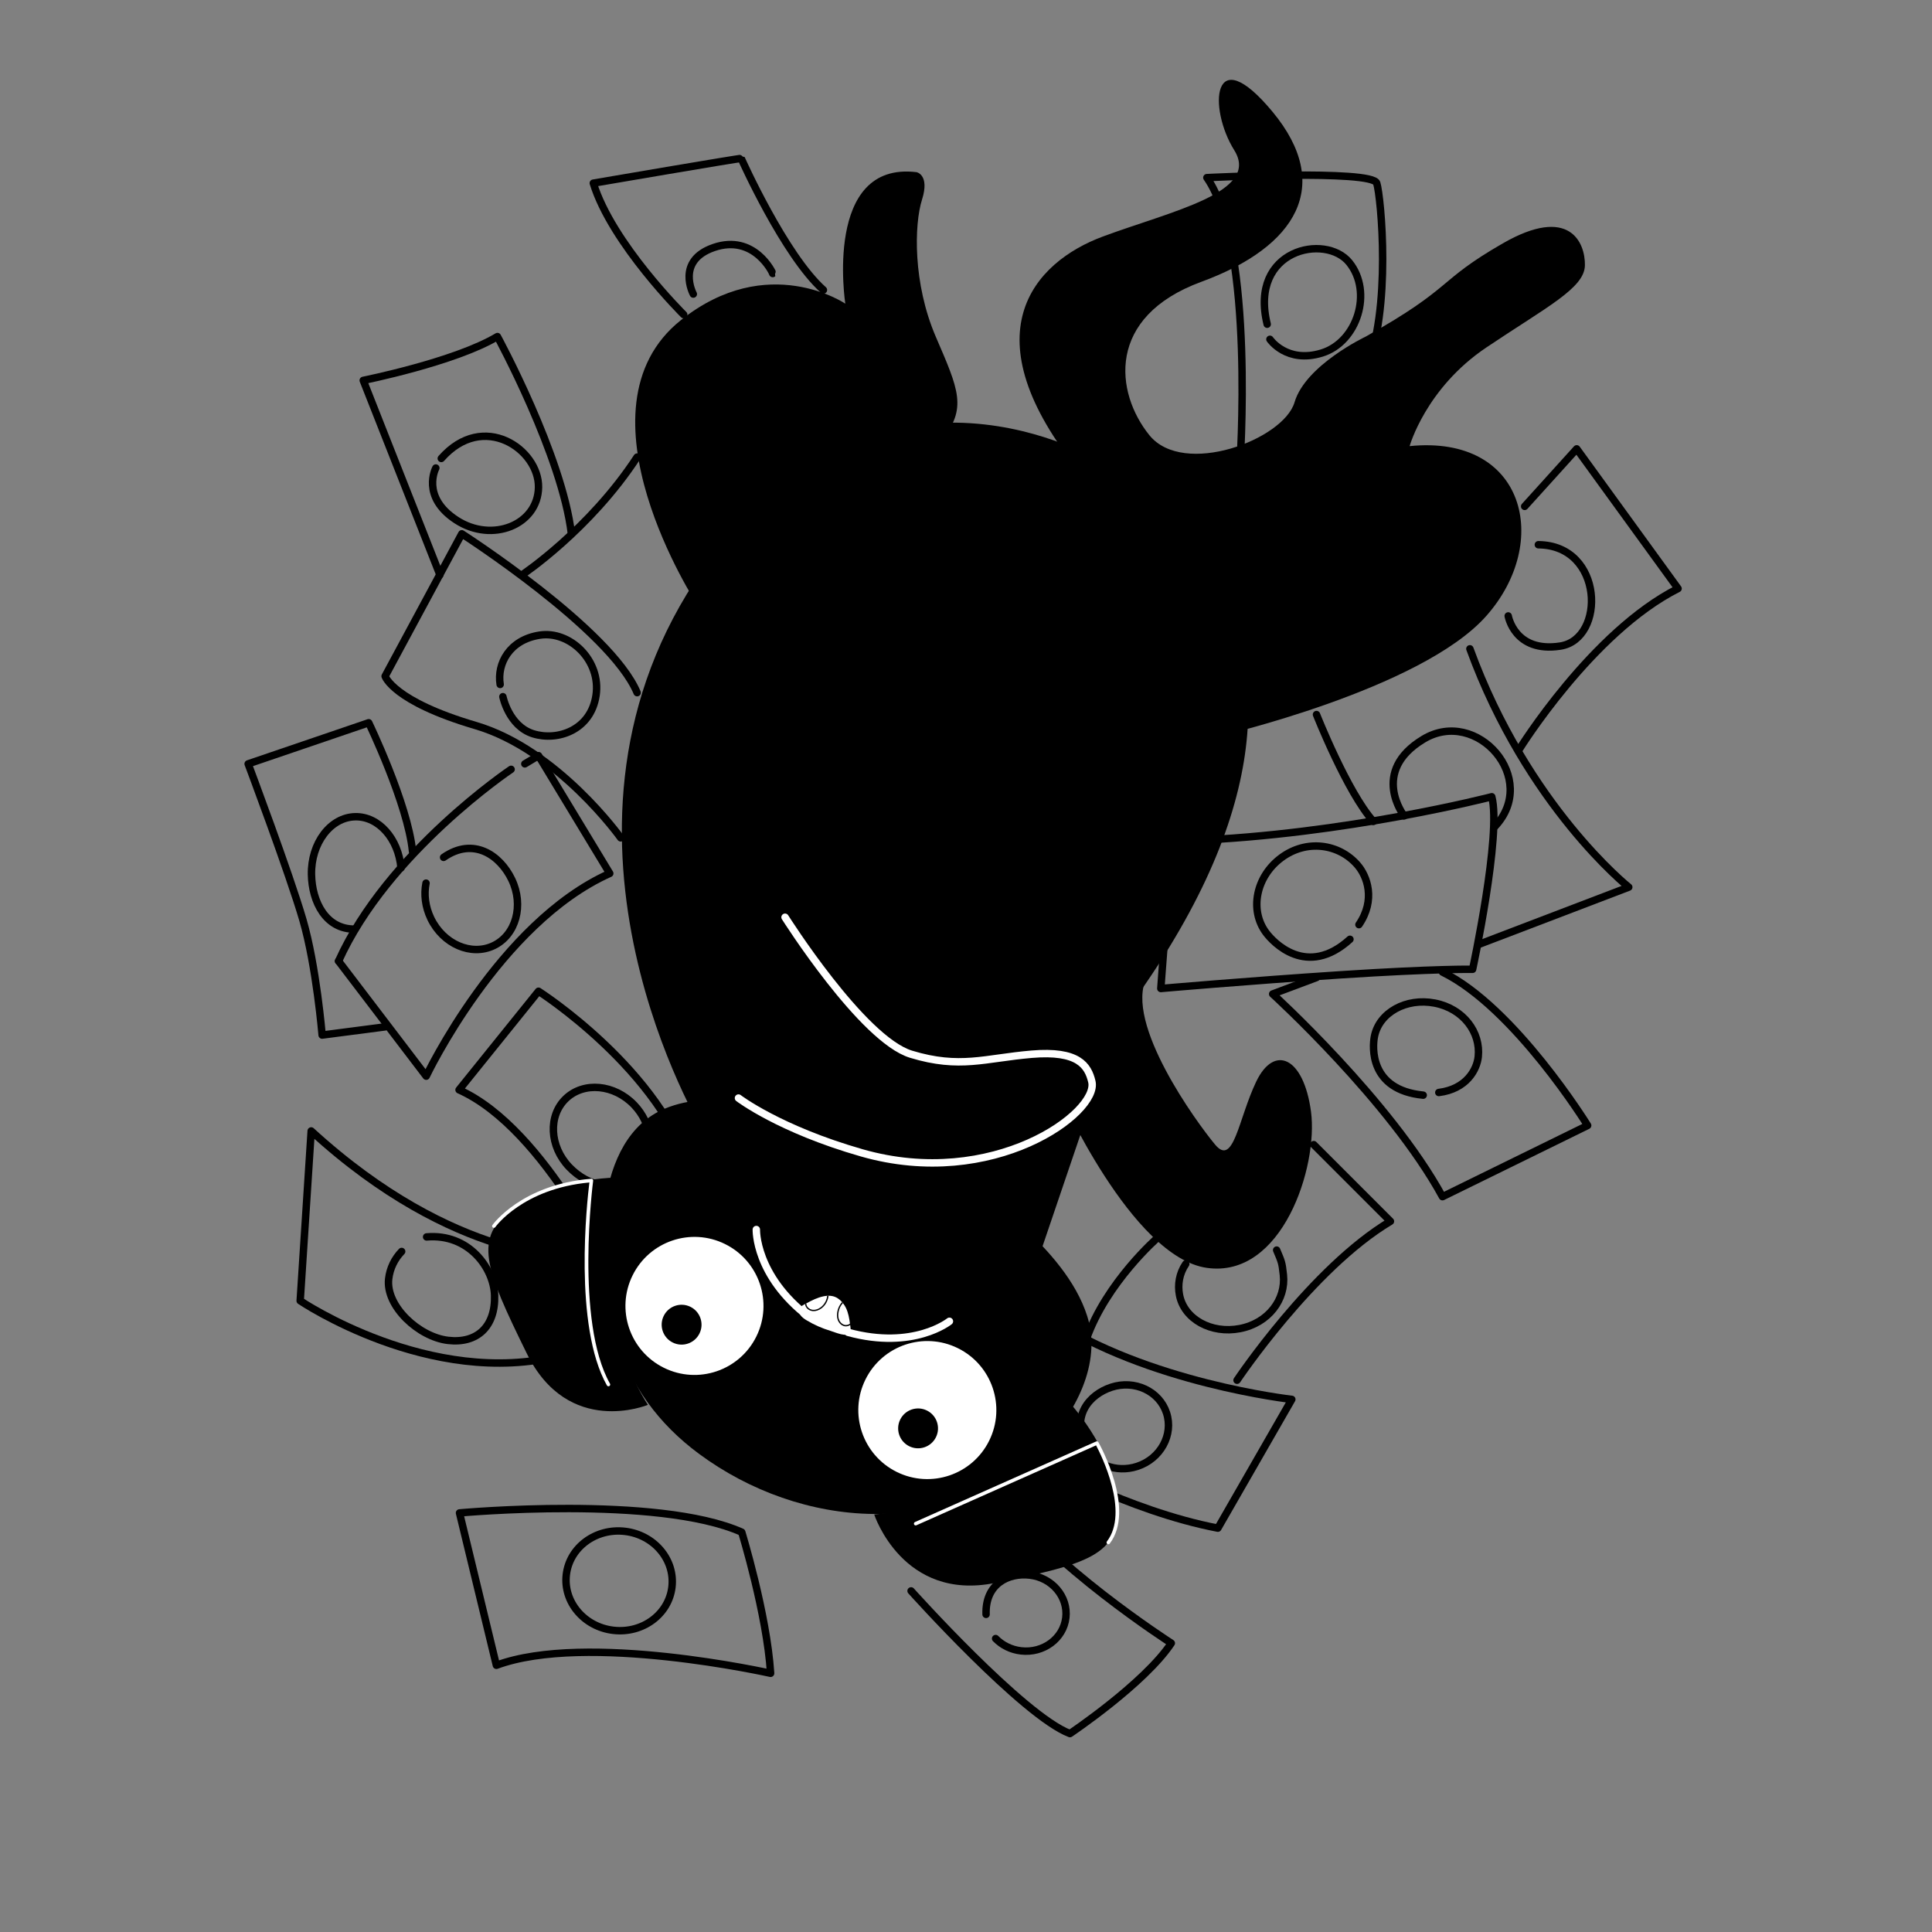
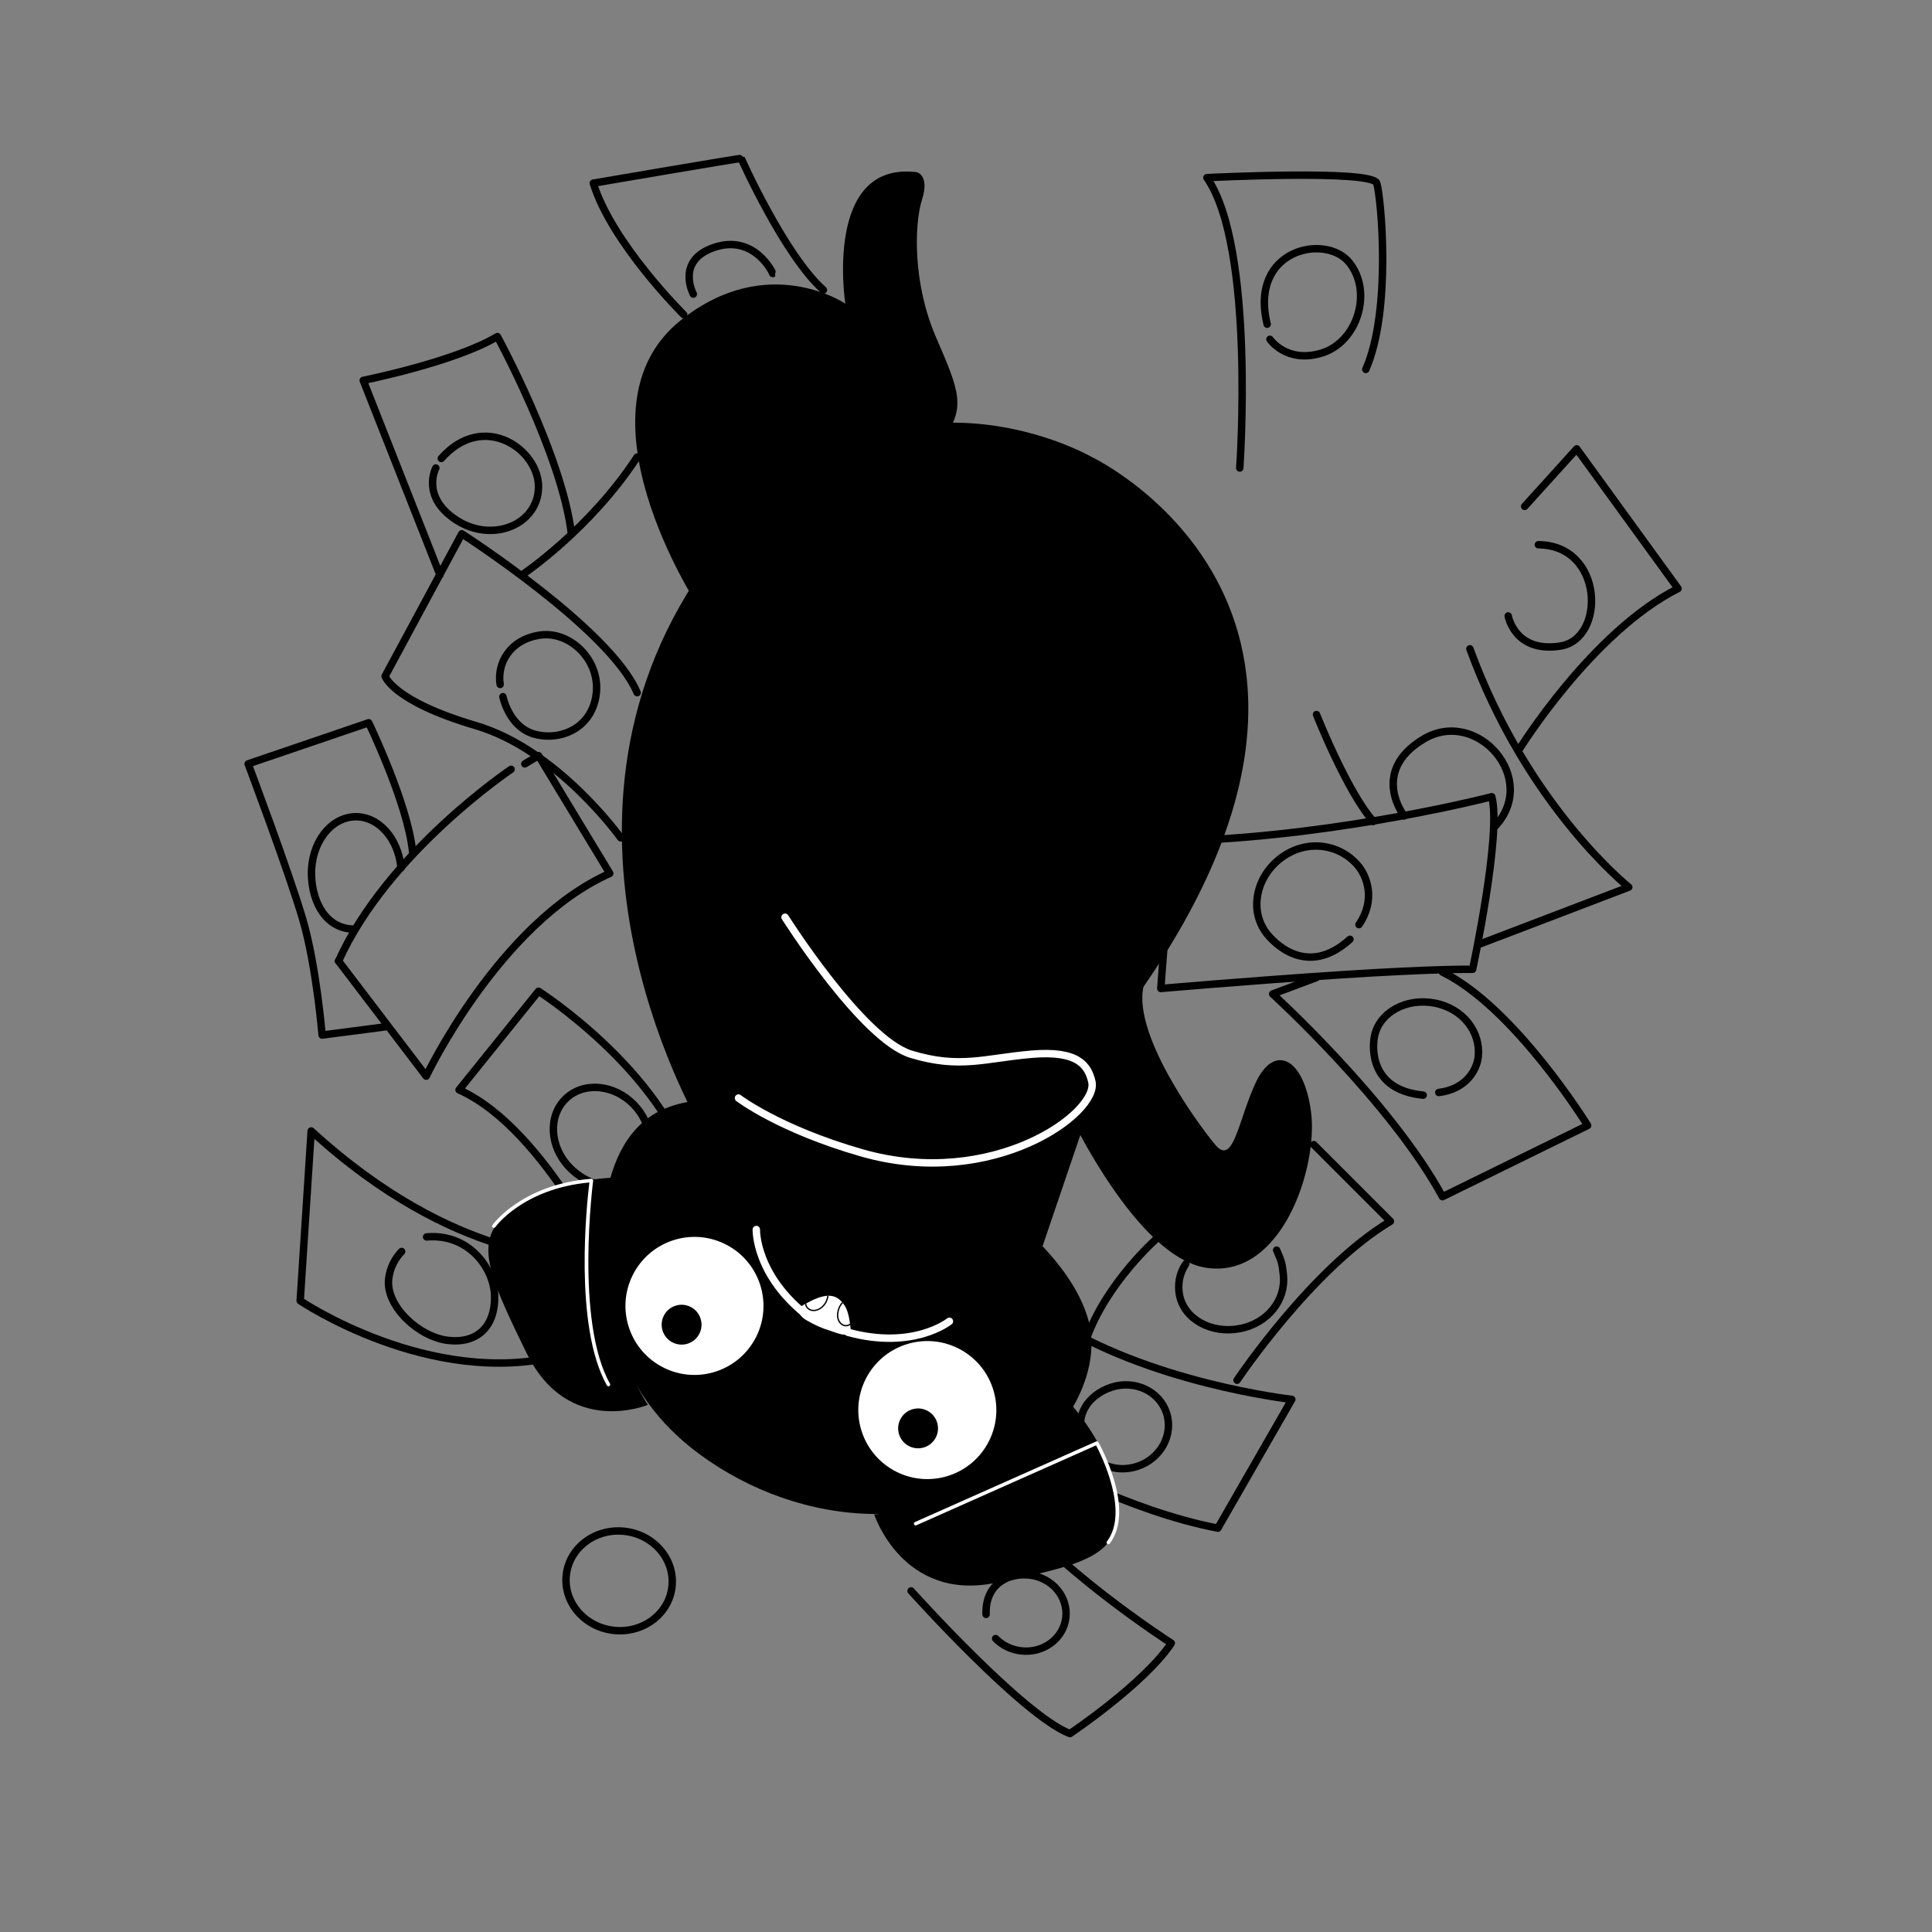
<svg xmlns="http://www.w3.org/2000/svg" width="260" height="260" viewBox="0 0 260 260" fill="none">
  <rect x="0" y="0" width="260" height="260" fill="#808080" stroke="none" />
  <g clip-path="url(#clip0_630_7926)">
    <path fill-rule="evenodd" clip-rule="evenodd" d="M93.851 81.416C93.851 81.416 76.597 55.055 91.641 43.076C103.321 33.781 113.758 40.866 113.758 40.866C113.758 40.866 110.78 21.652 123.346 23.169C123.346 23.169 125.144 23.5 124.083 26.859C123.015 30.217 122.853 38.145 125.924 45.292C128.995 52.434 130.237 54.955 126.661 59.3" fill="black" />
    <path fill-rule="evenodd" clip-rule="evenodd" d="M142.517 147.036C142.517 147.036 152.286 169.19 162.417 170.626C172.555 172.068 177.411 157.011 176.431 149.614C175.445 142.223 171.475 140.506 169.053 145.563C166.637 150.619 166.032 157.049 163.528 154.04C161.019 151.031 151.268 137.641 154.308 131.555" fill="black" />
    <path d="M170.9 45.661C170.9 45.661 173.147 48.976 177.904 47.502C182.654 46.029 184.777 39.306 181.587 35.336C178.403 31.372 168.054 33.532 170.532 43.632" stroke="black" stroke-miterlimit="1.5" stroke-linecap="round" stroke-linejoin="round" />
    <path d="M93.302 39.574C93.302 39.574 90.892 35.086 96.067 33.307C101.529 31.434 104.026 36.772 103.988 36.809" stroke="black" stroke-miterlimit="1.5" stroke-linecap="round" stroke-linejoin="round" />
    <path d="M92.01 42.34C92.01 42.34 82.353 32.789 79.844 24.649C79.844 24.649 99.719 21.241 99.751 21.322C99.782 21.409 105.574 34.362 110.812 39.025" stroke="black" stroke-miterlimit="1.5" stroke-linecap="round" stroke-linejoin="round" />
    <path d="M67.677 93.757C67.677 93.757 68.47 97.709 71.735 98.745C75 99.775 79.513 98.283 80.212 93.582C80.917 88.882 76.704 84.849 72.634 85.474C68.57 86.092 66.86 89.313 67.309 92.109" stroke="black" stroke-miterlimit="1.5" stroke-linecap="round" stroke-linejoin="round" />
    <path d="M58.651 62.983C58.651 62.983 56.59 66.847 61.41 69.987C66.235 73.133 72.402 70.63 72.471 65.568C72.54 60.499 65.061 55.255 59.387 61.697" stroke="black" stroke-miterlimit="1.5" stroke-linecap="round" stroke-linejoin="round" />
    <path d="M70.262 77.359C70.262 77.359 79.351 71.298 85.743 61.51" stroke="black" stroke-miterlimit="1.5" stroke-linecap="round" stroke-linejoin="round" />
    <path d="M59.201 77.359L48.882 51.192C48.882 51.192 61.211 48.72 66.941 45.293C66.941 45.293 75.643 61.292 76.897 71.835" stroke="black" stroke-miterlimit="1.5" stroke-linecap="round" stroke-linejoin="round" />
    <path d="M83.532 112.753C83.532 112.753 75.098 100.905 63.993 97.634C52.888 94.369 51.827 90.999 51.827 90.999L62.146 71.835C62.146 71.835 82.171 84.7 85.742 93.215" stroke="black" stroke-miterlimit="1.5" stroke-linecap="round" stroke-linejoin="round" />
    <path d="M166.842 62.983C166.842 62.983 168.945 33.294 162.416 23.906C162.416 23.906 184.689 22.782 185.275 24.649C185.862 26.509 187.304 41.772 183.802 49.712" stroke="black" stroke-miterlimit="1.5" stroke-linecap="round" stroke-linejoin="round" />
    <path d="M202.967 82.89C202.967 82.89 203.834 87.896 209.977 86.947C216.113 85.998 215.857 73.383 207.024 73.308" stroke="black" stroke-miterlimit="1.5" stroke-linecap="round" stroke-linejoin="round" />
    <path d="M204.446 100.855C204.446 100.855 214.228 85.044 225.826 79.207L212.187 60.405L205.183 68.146" stroke="black" stroke-miterlimit="1.5" stroke-linecap="round" stroke-linejoin="round" />
    <path d="M188.959 109.801C188.959 109.801 184.321 103.846 191.544 99.482C198.766 95.113 207.274 104.863 201.126 111.28" stroke="black" stroke-miterlimit="1.5" stroke-linecap="round" stroke-linejoin="round" />
    <path d="M177.168 96.161C177.168 96.161 181.307 106.623 184.827 110.543" stroke="black" stroke-miterlimit="1.5" stroke-linecap="round" stroke-linejoin="round" />
    <path d="M198.915 127.129L219.19 119.388C219.19 119.388 205.551 108.533 197.811 87.315" stroke="black" stroke-miterlimit="1.5" stroke-linecap="round" stroke-linejoin="round" />
    <path d="M157.26 120.88C157.085 120.88 156.218 133.028 156.218 133.028C156.218 133.028 167.641 132.023 180.481 131.18C193.322 130.344 198.178 130.444 198.178 130.444C198.178 130.444 202.099 112.235 200.757 107.222C200.757 107.222 181.118 112.316 160.206 113.121" stroke="black" stroke-miterlimit="1.5" stroke-linecap="round" stroke-linejoin="round" />
    <path d="M177.168 131.555L171.269 133.765C171.269 133.765 187.087 148.153 194.122 161.043L213.66 151.461C213.66 151.461 203.86 135.587 194.122 130.818" stroke="black" stroke-miterlimit="1.5" stroke-linecap="round" stroke-linejoin="round" />
    <path d="M166.475 185.745C166.475 185.745 176.55 170.669 187.118 164.358L176.799 154.04" stroke="black" stroke-miterlimit="1.5" stroke-linecap="round" stroke-linejoin="round" />
    <path d="M155.781 166.574C155.781 166.574 148.896 172.561 146.199 180.214" stroke="black" stroke-miterlimit="1.5" stroke-linecap="round" stroke-linejoin="round" />
    <path d="M139.563 196.431C139.563 196.431 151.742 203.323 163.896 205.651L173.846 188.323C173.846 188.323 154.358 186.144 141.037 177.261L140.3 178.185" stroke="black" stroke-miterlimit="1.5" stroke-linecap="round" stroke-linejoin="round" />
    <path d="M68.782 103.533C68.782 103.533 52.159 114.676 45.56 129.339" stroke="black" stroke-miterlimit="1.5" stroke-linecap="round" stroke-linejoin="round" />
    <path d="M45.56 129.339L57.358 144.826C57.358 144.826 67.146 124.214 82.059 117.541L72.471 101.692L70.629 102.797" stroke="black" stroke-miterlimit="1.5" stroke-linecap="round" stroke-linejoin="round" />
    <path d="M51.828 138.191L43.351 139.295C43.351 139.295 42.577 130.026 40.767 123.808C38.963 117.597 33.395 102.797 33.395 102.797L49.618 97.266C49.618 97.266 54.899 108.209 55.517 114.595" stroke="black" stroke-miterlimit="1.5" stroke-linecap="round" stroke-linejoin="round" />
    <path d="M82.796 172.474C82.796 172.474 73.539 151.93 61.778 146.668L72.471 133.397C72.471 133.397 89.132 144.034 93.115 158.098" stroke="black" stroke-miterlimit="1.5" stroke-linecap="round" stroke-linejoin="round" />
    <path d="M122.609 214.097C122.609 214.097 137.678 230.901 143.989 233.298C143.989 233.298 154.008 226.582 157.629 221.132C157.629 221.132 140.987 210.451 134.401 200.857" stroke="black" stroke-miterlimit="1.5" stroke-linecap="round" stroke-linejoin="round" />
    <path d="M84.1 206.082C88.025 206.541 90.859 209.895 90.429 213.574C89.999 217.252 86.467 219.861 82.541 219.402C78.615 218.943 75.781 215.588 76.212 211.91C76.642 208.232 80.174 205.623 84.1 206.082Z" stroke="black" stroke-miterlimit="1.5" stroke-linecap="round" stroke-linejoin="round" />
    <path d="M133.986 220.51C134.85 221.394 136.04 222.007 137.399 222.166C140.401 222.518 143.107 220.518 143.436 217.705C143.765 214.892 141.594 212.322 138.592 211.971C135.754 211.638 132.563 213.106 132.701 217.256" stroke="black" stroke-miterlimit="1.5" stroke-linecap="round" stroke-linejoin="round" />
    <path d="M148.905 197.259C150.166 197.739 151.626 197.803 153.046 197.338C156.183 196.311 157.948 193.09 156.986 190.151C156.023 187.212 152.694 185.659 149.558 186.687C146.593 187.657 144.103 190.573 146.14 194.623" stroke="black" stroke-miterlimit="1.5" stroke-linecap="round" stroke-linejoin="round" />
    <path d="M171.805 168.232C172.45 169.771 172.53 169.84 172.714 171.581C173.063 174.859 170.718 178.05 166.86 178.796C163.002 179.543 159.359 177.521 158.732 174.285C158.463 172.902 158.696 171.387 159.572 170.101" stroke="black" stroke-miterlimit="1.5" stroke-linecap="round" stroke-linejoin="round" />
    <path d="M193.629 147.024C197.348 146.56 198.752 143.953 198.936 142.212C199.285 138.932 196.941 135.739 193.085 134.992C189.228 134.245 185.587 136.267 184.96 139.505C184.691 140.889 184.27 146.67 191.529 147.383" stroke="black" stroke-miterlimit="1.5" stroke-linecap="round" stroke-linejoin="round" />
    <path d="M182.88 124.435C185.163 121.082 183.993 117.908 182.67 116.393C180.18 113.537 175.828 112.916 172.434 115.429C169.039 117.942 168.114 122.456 170.369 125.501C171.333 126.803 175.862 131.679 181.671 126.405" stroke="black" stroke-miterlimit="1.5" stroke-linecap="round" stroke-linejoin="round" />
    <path d="M87.426 153.006C87.243 151.489 86.543 149.954 85.34 148.697C82.682 145.918 78.566 145.535 76.154 147.841C73.743 150.148 73.944 154.277 76.602 157.056C79.115 159.682 83.307 160.948 86.258 157.037" stroke="black" stroke-miterlimit="1.5" stroke-linecap="round" stroke-linejoin="round" />
-     <path d="M57.333 118.848C57.034 120.345 57.221 122.021 57.973 123.59C59.633 127.057 63.423 128.703 66.43 127.262C69.438 125.822 70.533 121.837 68.873 118.37C67.305 115.093 63.717 112.585 59.697 115.382" stroke="black" stroke-miterlimit="1.5" stroke-linecap="round" stroke-linejoin="round" />
    <path d="M53.967 116.804C53.625 112.886 50.969 109.852 47.812 109.913C44.478 109.977 41.837 113.466 41.918 117.699C41.988 121.326 43.831 125.088 47.771 125.033" stroke="black" stroke-miterlimit="1.5" stroke-linecap="round" stroke-linejoin="round" />
    <path d="M54.054 168.417C53.105 169.403 52.474 170.668 52.306 172.099C51.877 175.773 56.366 179.925 60.294 180.384C64.217 180.843 66.685 178.522 66.56 174.33C66.453 170.661 63.086 165.971 57.412 166.46" stroke="black" stroke-miterlimit="1.5" stroke-linecap="round" stroke-linejoin="round" />
-     <path fill-rule="evenodd" clip-rule="evenodd" d="M66.801 224.107L61.839 203.603C61.839 203.603 88.496 201.155 99.82 206.194C99.82 206.194 103.2 217.2 103.705 225.185C103.705 225.185 78.882 219.608 66.801 224.107Z" stroke="black" stroke-miterlimit="1.5" stroke-linecap="round" stroke-linejoin="round" />
    <path fill-rule="evenodd" clip-rule="evenodd" d="M41.878 152.198L40.398 175.051C40.398 175.051 57.921 186.899 75.418 182.423C75.418 182.423 77.703 173.516 77.266 169.152C77.266 169.152 61.267 169.964 41.878 152.198Z" stroke="black" stroke-miterlimit="1.5" stroke-linecap="round" stroke-linejoin="round" />
    <path d="M87.187 189.059C87.187 189.059 76.477 193.517 70.877 182.108C65.277 170.699 63.57 166.479 69.132 162.595C74.694 158.711 82.23 158.503 82.23 158.503C82.23 158.503 79.249 176.634 87.187 189.059Z" fill="black" />
    <path d="M79.694 158.657C79.655 158.638 79.613 158.63 79.569 158.633C70.174 159.399 66.305 164.811 66.267 164.865C66.192 164.973 66.219 165.121 66.326 165.195C66.431 165.272 66.581 165.244 66.657 165.137C66.693 165.085 70.368 159.964 79.316 159.132C79.006 161.649 77.153 178.44 81.676 186.442C81.74 186.556 81.885 186.596 81.999 186.532C82.114 186.467 82.154 186.323 82.089 186.208C77.374 177.868 79.799 159.09 79.824 158.901C79.833 158.83 79.81 158.758 79.76 158.706C79.741 158.686 79.718 158.669 79.694 158.657Z" fill="white" />
    <path d="M117.646 203.811C117.646 203.811 121.47 215.544 133.92 213.023C146.369 210.503 150.751 209.282 150.435 202.512C150.119 195.743 144.379 189.278 144.379 189.278C144.379 189.278 132.326 202.521 117.646 203.811Z" fill="black" />
    <path d="M147.716 193.991C147.654 193.961 147.581 193.957 147.514 193.987L123.131 204.83C123.011 204.884 122.957 205.024 123.01 205.144C123.063 205.264 123.204 205.317 123.324 205.264L147.506 194.51C148.193 195.812 152.006 203.461 148.965 207.441C148.886 207.545 148.905 207.694 149.01 207.773C149.116 207.853 149.263 207.833 149.342 207.729C152.846 203.143 148.024 194.455 147.817 194.087C147.793 194.044 147.757 194.011 147.716 193.991Z" fill="white" />
    <path d="M92.111 194.091C87.051 189.751 83.769 184.311 82.189 177.607C80.194 169.138 79.769 153.22 89.495 149.185C92.756 147.831 96.414 147.807 99.929 148.143C113.627 149.45 127.453 155.666 137.553 164.994C141.118 168.287 144.806 172.395 146.312 177.115C148.345 183.49 144.656 190.35 140.215 194.77C127.518 207.41 107.729 205.768 94.052 195.637C93.379 195.138 92.732 194.623 92.111 194.091Z" fill="black" />
    <path d="M127.769 177.815C127.769 177.815 122.945 181.711 114.136 179.302" stroke="white" stroke-miterlimit="1.5" stroke-linecap="round" stroke-linejoin="round" />
    <path d="M101.783 165.467C101.783 165.467 101.597 171.664 108.844 177.218" stroke="white" stroke-miterlimit="1.5" stroke-linecap="round" stroke-linejoin="round" />
    <path d="M101.785 179.861C104.058 175.263 102.172 169.692 97.574 167.419C92.976 165.146 87.406 167.031 85.133 171.63C82.86 176.228 84.745 181.798 89.343 184.071C93.941 186.344 99.512 184.459 101.785 179.861Z" fill="white" />
    <path d="M94.132 179.459C94.788 178.131 94.244 176.523 92.916 175.866C91.588 175.21 89.979 175.754 89.323 177.082C88.666 178.41 89.211 180.019 90.538 180.675C91.867 181.332 93.475 180.787 94.132 179.459Z" fill="black" />
    <path d="M133.122 193.877C135.395 189.279 133.509 183.708 128.911 181.435C124.313 179.162 118.743 181.048 116.47 185.646C114.197 190.244 116.082 195.814 120.68 198.087C125.278 200.36 130.849 198.475 133.122 193.877Z" fill="white" />
    <path d="M114.392 179.331C114.51 179.077 114.475 178.784 114.437 178.508C114.43 178.445 114.421 178.385 114.414 178.322L114.416 178.32C114.403 178.246 114.393 178.182 114.385 178.114C114.29 177.406 114.163 176.7 113.866 176.057C113.75 175.815 113.61 175.582 113.443 175.369C113.407 175.321 113.367 175.275 113.329 175.233C112.986 174.842 112.551 174.542 112.048 174.43C111.868 174.389 111.686 174.371 111.503 174.376C111.445 174.375 111.386 174.376 111.325 174.38C111.157 174.393 110.987 174.417 110.822 174.452C110.005 174.622 109.249 174.999 108.514 175.4C108.457 175.43 108.401 175.46 108.344 175.49C108.299 175.515 108.258 175.539 108.213 175.563C108.002 175.678 107.781 175.805 107.655 176.011C107.474 176.306 107.542 176.705 107.736 176.996C107.931 177.283 108.23 177.486 108.53 177.666C109.541 178.283 110.638 178.766 111.778 179.106C112.316 179.265 114.053 180.052 114.392 179.331Z" fill="white" />
    <path d="M111.5 174.377C111.443 174.376 111.383 174.377 111.322 174.381C111.255 174.976 110.945 175.546 110.469 175.911C110.132 176.172 109.756 176.296 109.408 176.269C109.019 176.238 108.669 175.987 108.556 175.66C108.528 175.577 108.515 175.491 108.513 175.4C108.456 175.43 108.4 175.461 108.343 175.491C108.349 175.569 108.365 175.644 108.39 175.717C108.525 176.116 108.928 176.409 109.393 176.445C109.785 176.477 110.205 176.339 110.58 176.053C111.096 175.656 111.436 175.029 111.5 174.377Z" fill="black" />
    <path d="M114.415 178.321L114.417 178.318C114.404 178.244 114.394 178.18 114.386 178.112C114.185 178.306 113.845 178.374 113.555 178.266C113.256 178.153 113.007 177.877 112.891 177.526C112.794 177.223 112.785 176.87 112.872 176.474C112.953 176.094 113.141 175.669 113.444 175.366C113.409 175.318 113.369 175.272 113.33 175.23C112.992 175.56 112.786 176.022 112.698 176.436C112.605 176.865 112.615 177.25 112.722 177.581C112.852 177.984 113.142 178.303 113.494 178.434C113.806 178.551 114.16 178.499 114.415 178.321Z" fill="black" />
    <path d="M125.956 193.414C126.612 192.086 126.068 190.477 124.74 189.821C123.412 189.164 121.803 189.709 121.147 191.037C120.49 192.365 121.035 193.973 122.363 194.63C123.691 195.286 125.3 194.742 125.956 193.414Z" fill="black" />
    <path fill-rule="evenodd" clip-rule="evenodd" d="M94.588 152.199C94.588 152.199 70.829 113.065 93.458 78.314C116.08 43.563 146.936 61.51 146.936 61.51C146.936 61.51 191.749 82.74 150.625 137.317L139.563 169.889L94.588 152.199Z" fill="black" />
-     <path fill-rule="evenodd" clip-rule="evenodd" d="M163.896 99.114C163.896 99.114 191.231 92.815 200.02 82.89C208.809 72.971 205.27 58.458 189.701 60.037C189.701 60.037 191.874 52.24 200.02 46.766C208.166 41.291 213.241 38.782 213.291 35.704C213.341 32.633 211.213 27.589 202.23 32.758C193.253 37.92 195.757 38.588 183.803 45.292C183.803 45.292 175.694 49.119 174.214 54.138C172.735 59.157 159.283 64.25 154.676 58.564C150.075 52.871 148.808 42.639 161.68 37.92C174.551 33.195 179.427 24.924 171.268 15.061C163.103 5.198 162.566 14.562 166.105 20.223C169.645 25.885 157.71 28.382 148.408 31.834C139.114 35.286 130.162 45.011 145.462 63.726C160.762 82.428 161.68 99.114 161.68 99.114" fill="black" />
    <path d="M105.649 123.44C105.649 123.44 116.03 139.87 122.609 141.873C129.189 143.877 132.535 142.41 138.827 141.873C145.119 141.336 146.424 143.403 146.936 145.562C147.922 149.745 133.627 160.207 115.968 155.145C104.838 151.955 99.382 147.772 99.382 147.772" stroke="white" stroke-miterlimit="1.5" stroke-linecap="round" stroke-linejoin="round" />
  </g>
  <defs>
    <clipPath id="clip0_630_7926">
      <rect width="260" height="260" fill="white" />
    </clipPath>
  </defs>
</svg>